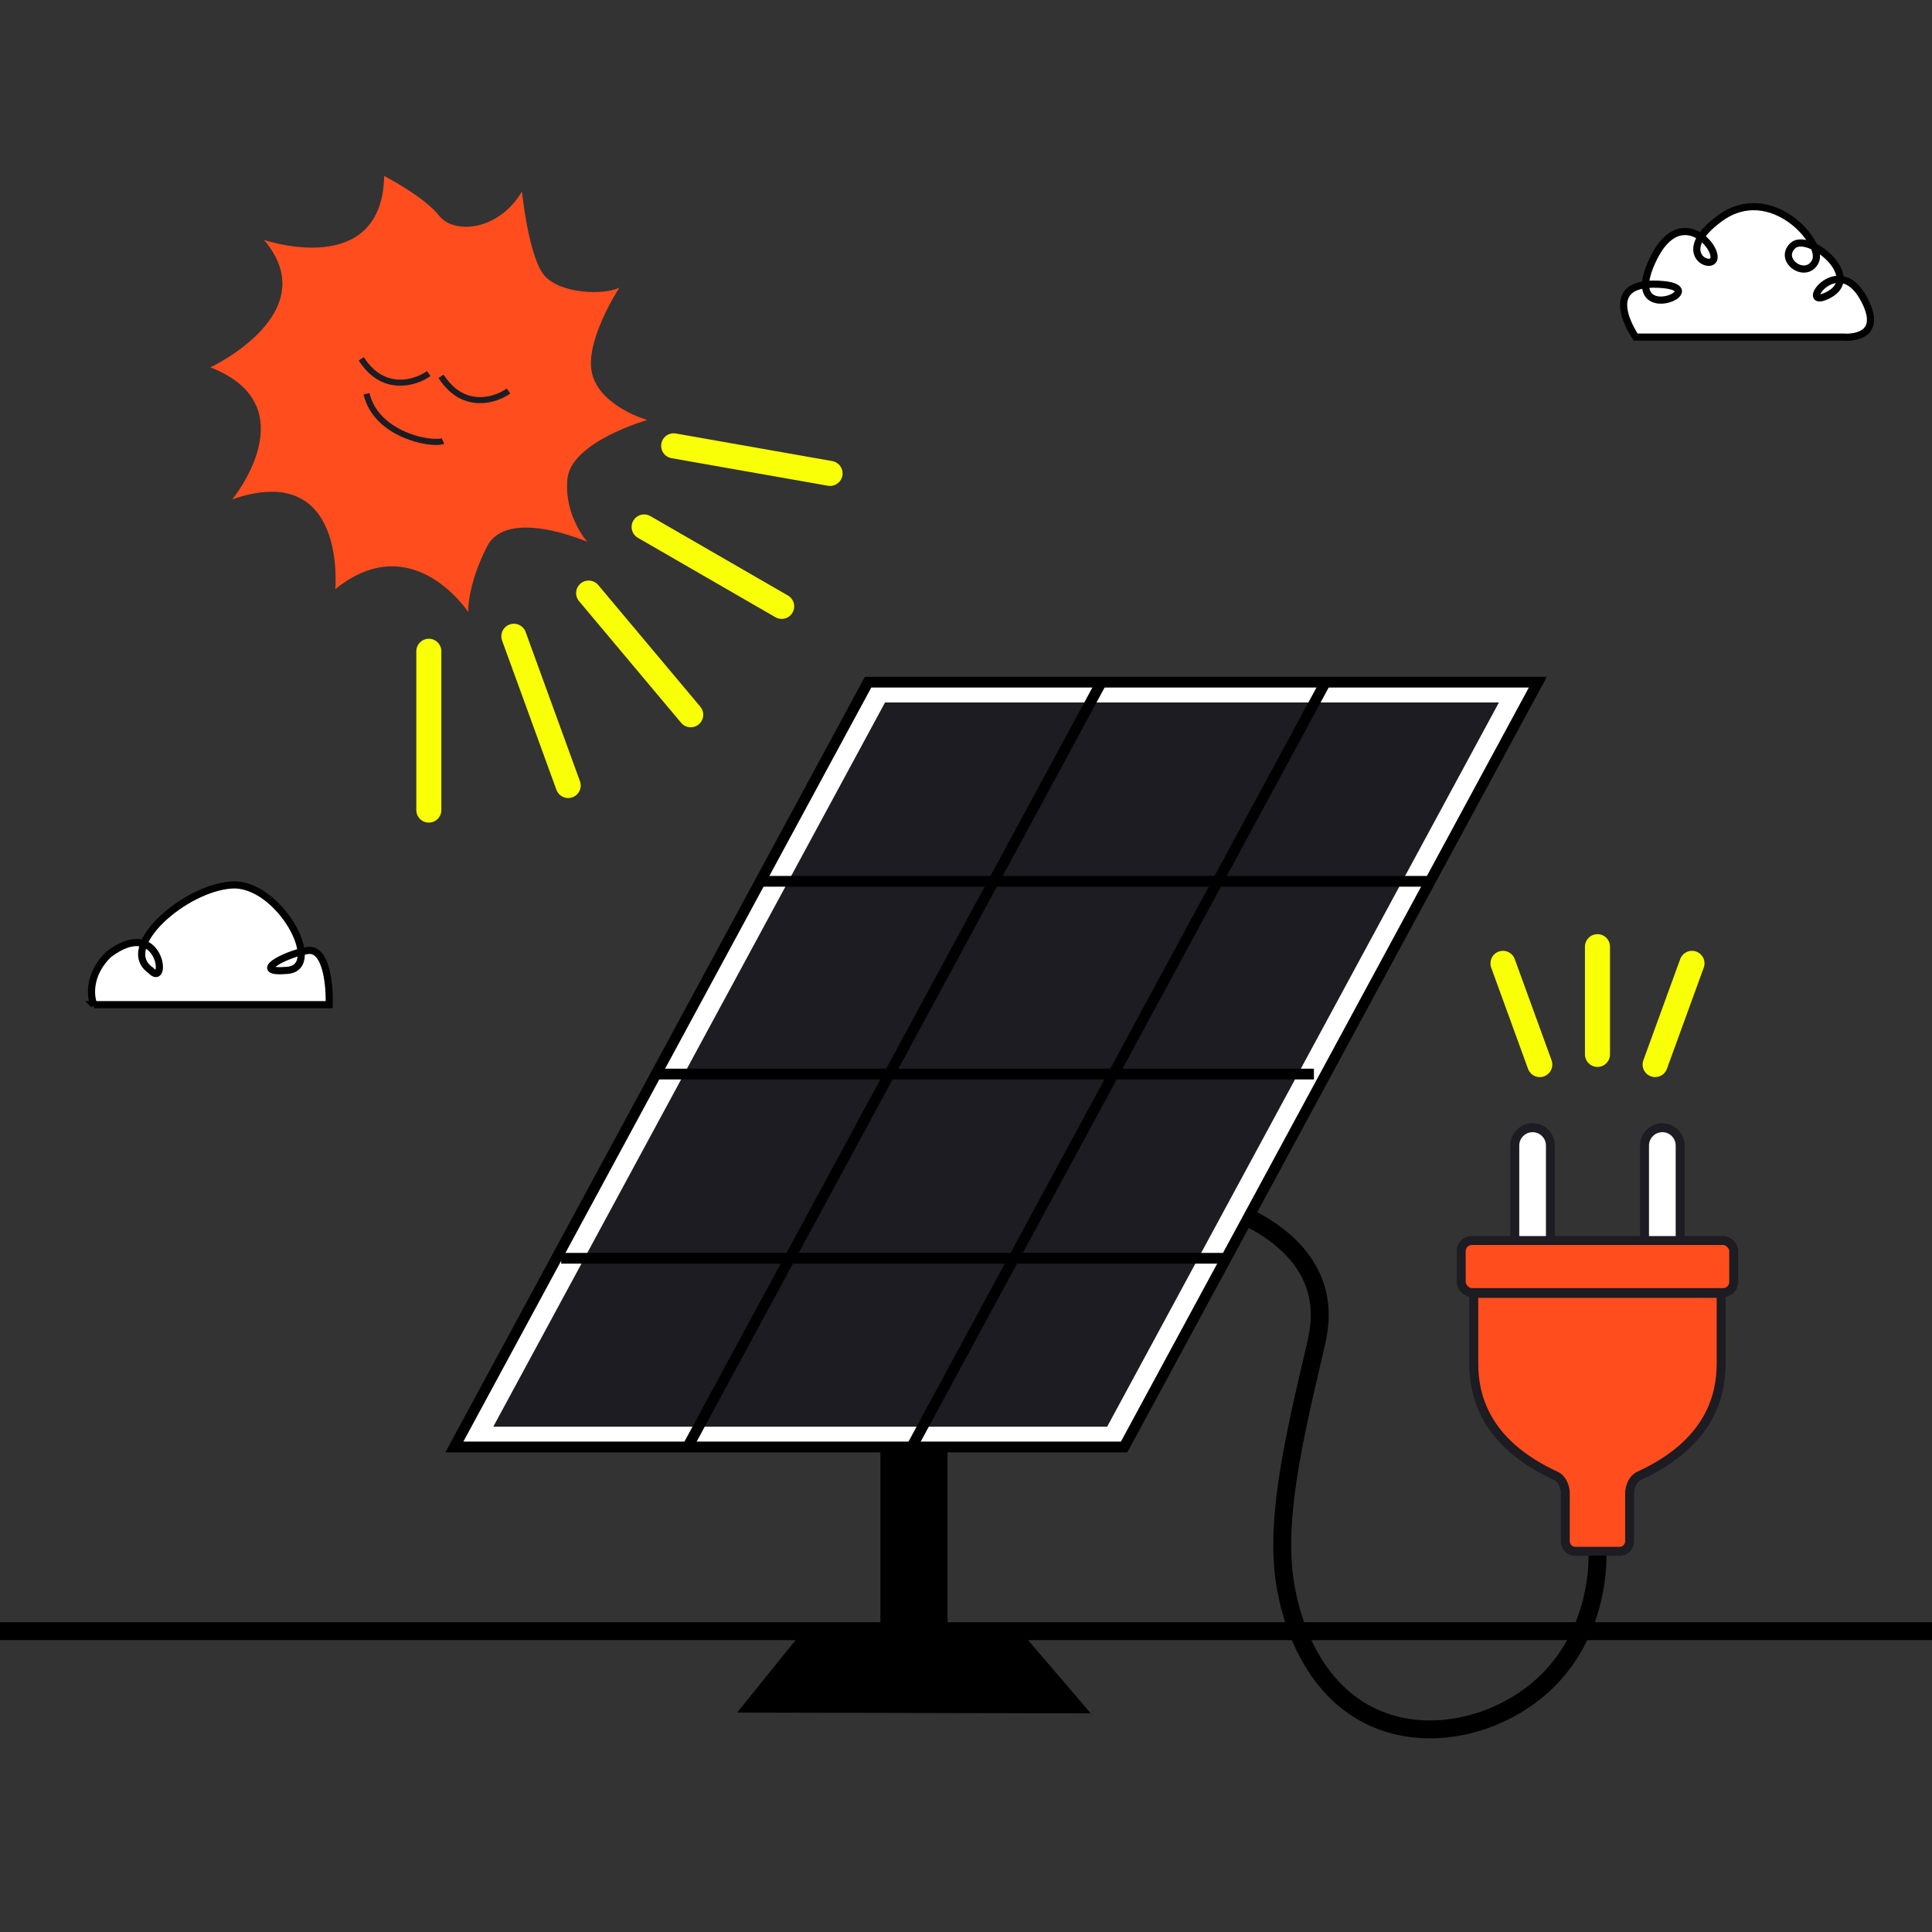
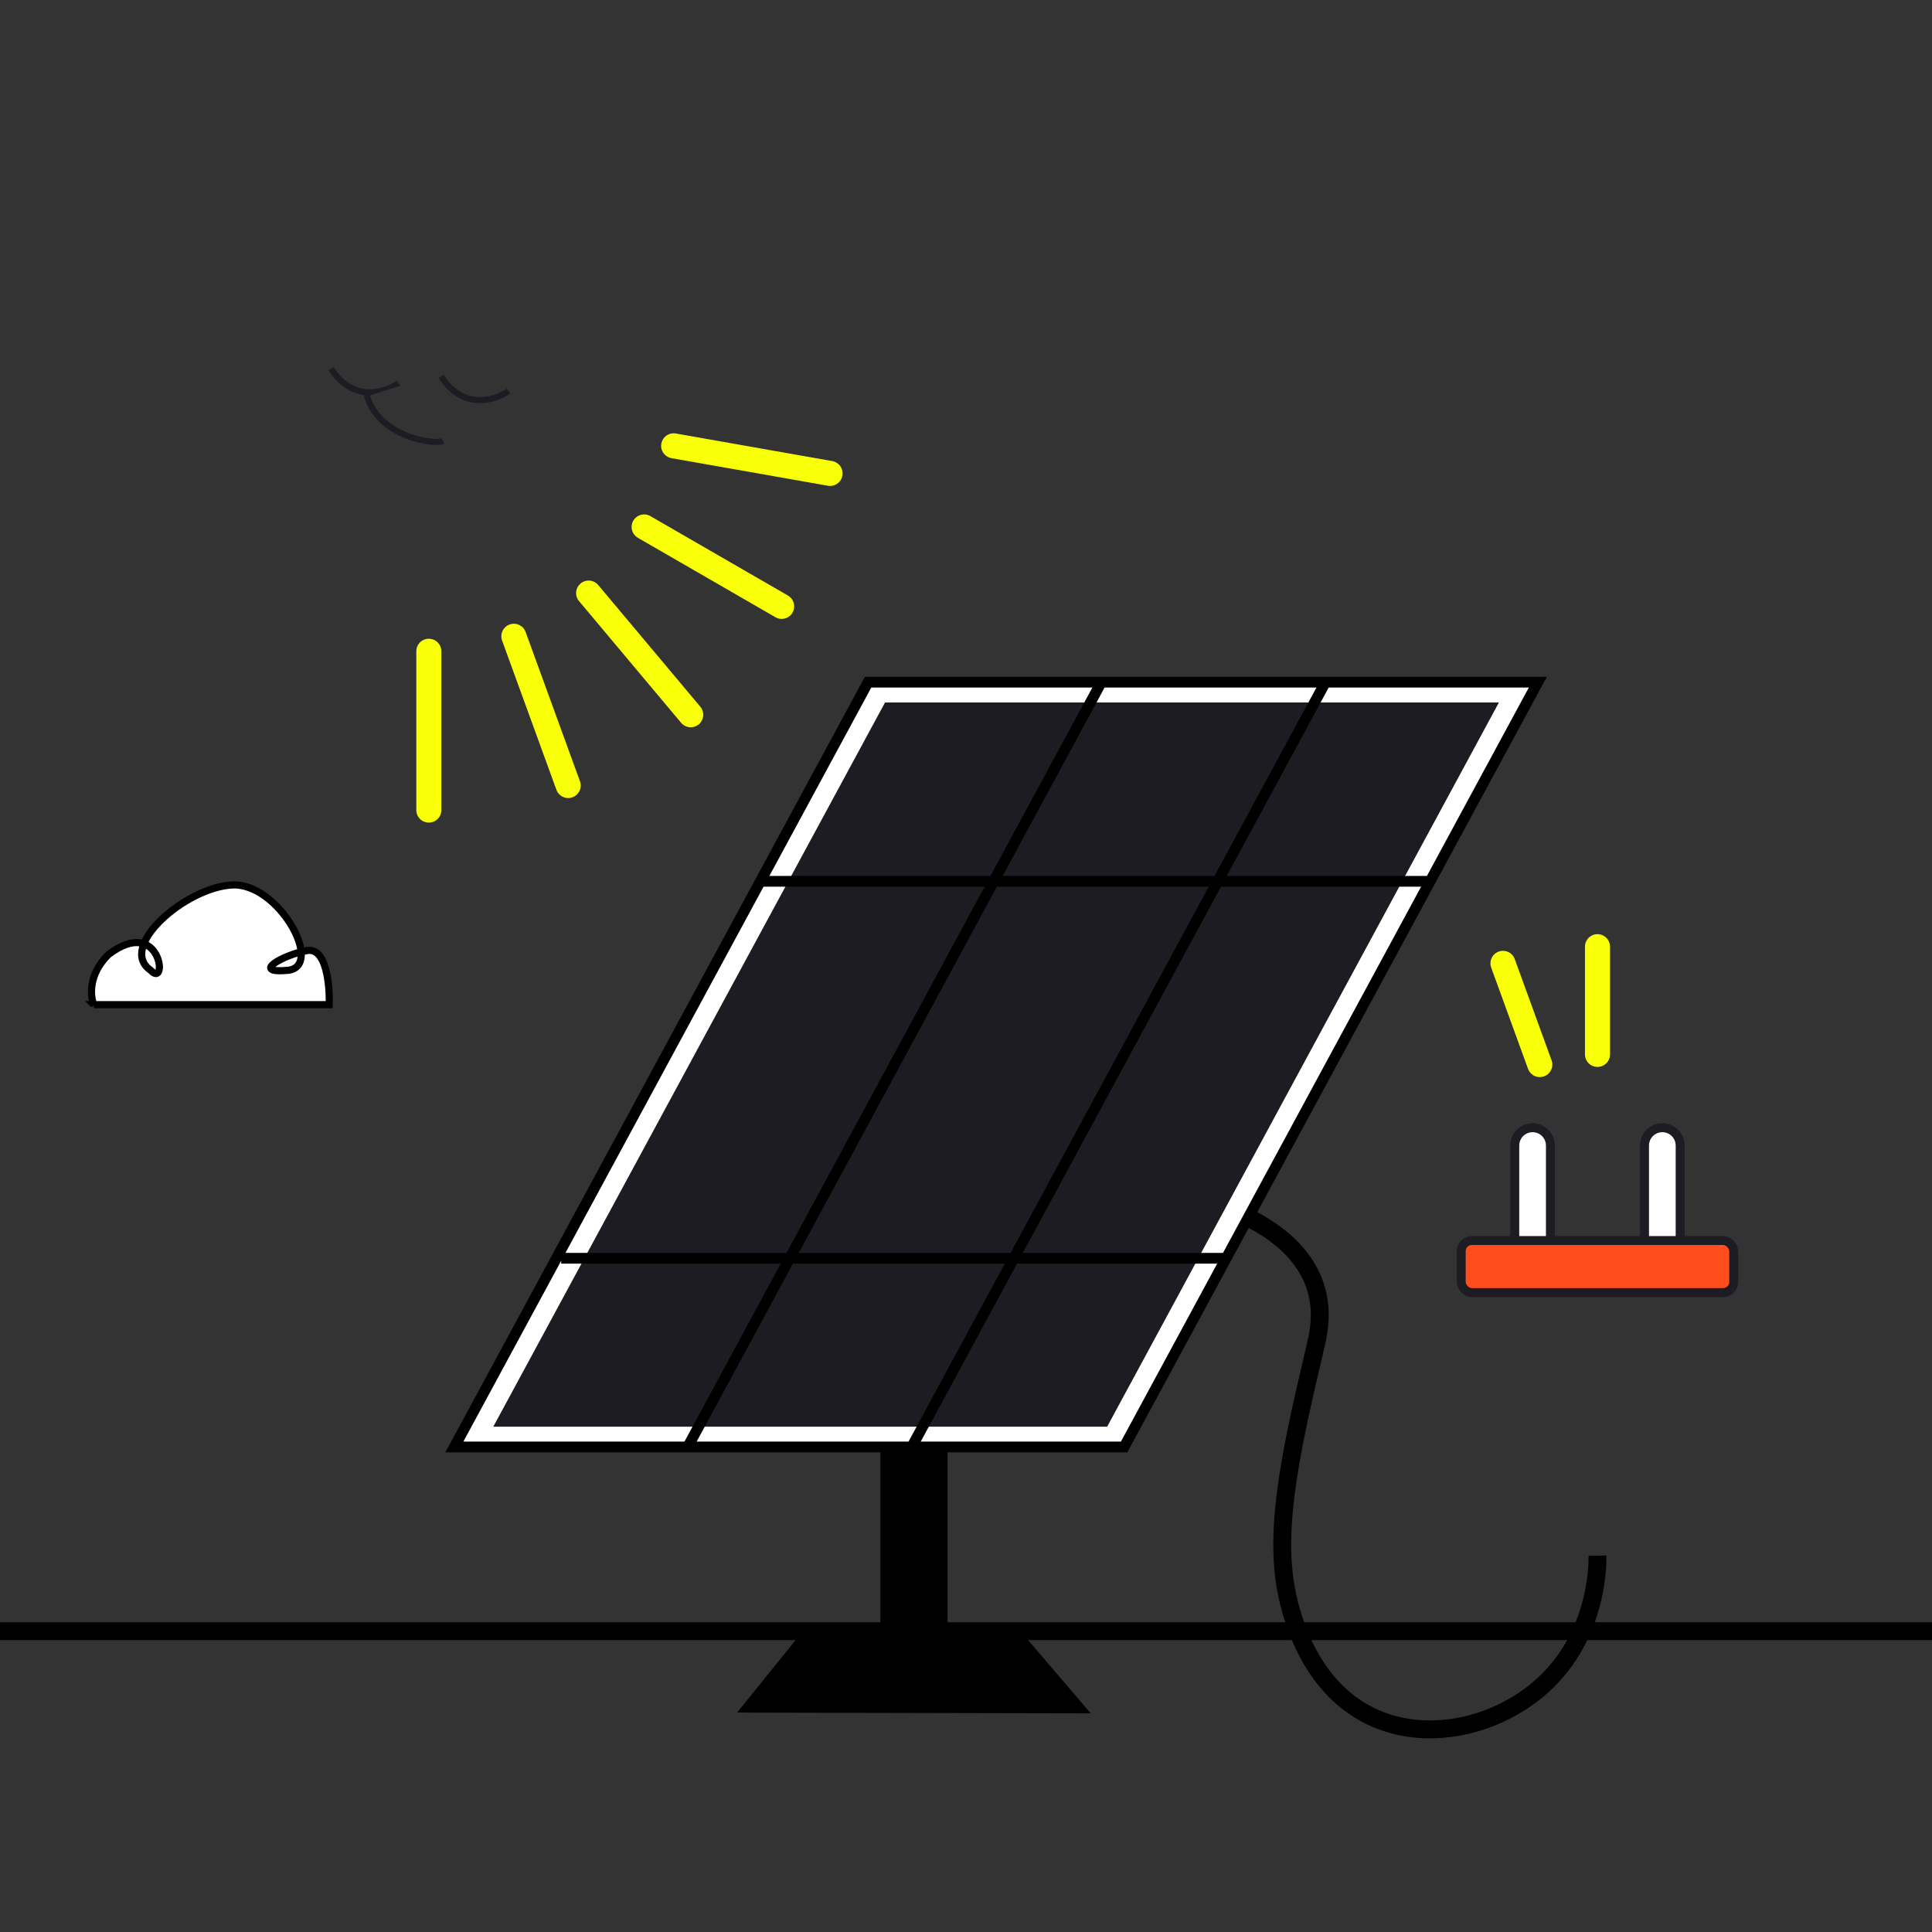
<svg xmlns="http://www.w3.org/2000/svg" id="Calque_2" data-name="Calque 2" viewBox="0 0 1080 1080">
  <rect x="0" y="0" width="1080" height="1080" fill="#333333" stroke="none" />
  <defs>
    <style>
      .cls-1, .cls-2, .cls-3, .cls-4 {
        fill: none;
      }

      .cls-5, .cls-6, .cls-7, .cls-8 {
        fill: #fff;
      }

      .cls-5, .cls-6, .cls-7, .cls-3, .cls-4, .cls-9 {
        stroke-miterlimit: 10;
      }

      .cls-5, .cls-6, .cls-8, .cls-3, .cls-4 {
        stroke: #000;
      }

      .cls-5, .cls-4 {
        stroke-width: 6px;
      }

      .cls-6, .cls-8 {
        stroke-width: 4px;
      }

      .cls-10 {
        fill: #1c1c22;
      }

      .cls-7, .cls-9 {
        stroke: #1c1c22;
        stroke-width: 5px;
      }

      .cls-11 {
        clip-path: url(#clippath-1);
      }

      .cls-2 {
        stroke: #f9ff06;
        stroke-linecap: round;
        stroke-linejoin: round;
        stroke-width: 14px;
      }

      .cls-3 {
        stroke-width: 10px;
      }

      .cls-9, .cls-12 {
        fill: #ff4d1e;
      }

      .cls-13 {
        clip-path: url(#clippath);
      }
    </style>
    <clipPath id="clippath">
      <rect class="cls-1" x="117.6" y="98.36" width="244.24" height="243.81" />
    </clipPath>
    <clipPath id="clippath-1">
      <rect class="cls-1" x="117.6" y="98.36" width="244.24" height="243.81" />
    </clipPath>
  </defs>
  <line class="cls-3" x1="0" y1="911.83" x2="1080" y2="911.83" />
  <g id="SOLEIL_RVB" data-name="SOLEIL RVB">
    <g class="cls-13">
      <g class="cls-11">
-         <path class="cls-12" d="M214.77,98.36s22.51,11.66,30.7,22.22c8.19,10.56,33.31,8.58,46.3-13.53,0,0,3.75,36.9,12.6,47.05,8.85,10.16,33.29,11.09,41.89,6.67,0,0-20.38,31-15.04,49,5.34,18,30.62,24.99,30.62,24.99,0,0-42.62,12.15-44.64,32.9-2.02,20.75,11.14,35.26,11.14,35.26,0,0-44.76-19.62-56.09,2.6-11.33,22.22-10.48,36.66-10.48,36.66,0,0-31.21-47.75-74.36-12.82,0,0,6.75-72.43-57.54-50.24,0,0,42.98-52.28-12.27-73.78,0,0,64.74-30.18,30.01-71.21,0,0,65.93,22.59,67.16-35.76" />
        <path class="cls-10" d="M268.35,225.37c6.74,0,12.93-2.58,16.91-5.4l-1.97-2.78c-4.34,3.07-11.64,5.84-19.13,4.38-6.37-1.24-11.82-5.33-16.19-12.15l-2.86,1.84c4.9,7.63,11.09,12.23,18.4,13.65,1.62.32,3.24.46,4.83.46" />
-         <path class="cls-10" d="M223.75,215.62c6.74,0,12.93-2.58,16.91-5.4l-1.97-2.78c-4.34,3.07-11.64,5.84-19.13,4.38-6.37-1.24-11.82-5.33-16.19-12.15l-2.86,1.84c4.9,7.63,11.09,12.23,18.4,13.65,1.63.32,3.24.46,4.83.46" />
+         <path class="cls-10" d="M223.75,215.62l-1.97-2.78c-4.34,3.07-11.64,5.84-19.13,4.38-6.37-1.24-11.82-5.33-16.19-12.15l-2.86,1.84c4.9,7.63,11.09,12.23,18.4,13.65,1.63.32,3.24.46,4.83.46" />
        <path class="cls-10" d="M243.75,248.74c2.02,0,3.61-.24,4.58-.68l-1.41-3.09c-2.02.92-12.04.5-22.3-4.52-6.8-3.33-15.46-9.62-18.09-20.73l-3.31.78c2.94,12.4,12.45,19.36,19.91,23.01,7.56,3.69,15.48,5.24,20.62,5.24" />
      </g>
    </g>
  </g>
  <polygon class="cls-5" points="628.39 808.86 253.99 808.86 485.26 381.35 859.66 381.35 628.39 808.86" />
  <polygon class="cls-10" points="618.91 797.52 275.75 797.52 494.74 392.69 837.91 392.69 618.91 797.52" />
  <line class="cls-4" x1="384.4" y1="808.86" x2="615.67" y2="381.35" />
  <line class="cls-4" x1="509.66" y1="808.86" x2="740.94" y2="381.35" />
  <line class="cls-4" x1="425.05" y1="492.66" x2="797.7" y2="492.66" />
-   <line class="cls-4" x1="366.76" y1="600.4" x2="734.49" y2="600.4" />
  <line class="cls-4" x1="313.71" y1="703.38" x2="686.36" y2="703.38" />
  <polygon points="570.92 912.4 529.66 912.4 529.66 811.16 492.14 811.16 492.14 912.4 448.3 912.4 412.06 957.34 609.74 957.78 570.92 912.4" />
  <g>
    <g>
      <path class="cls-7" d="M846.77,693.46v-53.1c0-5.5,4.46-9.96,9.96-9.96h0c5.5,0,9.96,4.46,9.96,9.96v53.1" />
      <path class="cls-7" d="M919.3,693.46v-53.1c0-5.5,4.46-9.96,9.96-9.96h0c5.5,0,9.96,4.46,9.96,9.96v53.1" />
    </g>
    <rect class="cls-9" x="816.84" y="693.46" width="152.32" height="29.1" rx="5.93" ry="5.93" />
-     <path class="cls-9" d="M823.84,722.99v38.99c0,17.17,5.38,44.55,46.31,63.22,4.85,2.86,4.86,9.27,4.86,9.27v27.07c0,3.13,2.53,5.66,5.66,5.66h24.65c3.13,0,5.66-2.53,5.66-5.66v-27.07s0-6.41,4.86-9.27c40.93-18.66,46.31-46.05,46.31-63.22v-38.99h-138.32Z" />
    <path class="cls-3" d="M699.9,681.74c11.82,6.21,28.96,17.79,35.35,37.31,4.71,14.42,1.61,27.19,0,34.04-12.36,52.69-23.09,98.42-16.4,134.84,1.49,8.12,9.75,53.08,47.17,71.35,30.43,14.85,68.12,6.19,92.95-14.18,34.05-27.94,34.12-69.87,34.04-75.49" />
  </g>
  <line class="cls-2" x1="893" y1="589.42" x2="893" y2="529.2" />
  <line class="cls-2" x1="860.76" y1="595.1" x2="840.17" y2="538.52" />
-   <line class="cls-2" x1="925.23" y1="595.1" x2="945.83" y2="538.52" />
  <line class="cls-2" x1="239.72" y1="364.06" x2="239.72" y2="452.84" />
  <line class="cls-2" x1="287.25" y1="355.68" x2="317.62" y2="439.11" />
  <line class="cls-2" x1="329.05" y1="331.54" x2="386.12" y2="399.56" />
  <line class="cls-2" x1="360.07" y1="294.57" x2="436.96" y2="338.97" />
  <line class="cls-2" x1="376.58" y1="249.22" x2="464.01" y2="264.64" />
-   <path class="cls-6" d="M1030.28,188.44h-115.92s-21.5-30.84,12.25-29.56c33.75,1.28-18.14,24.56-4.35-9.82,13.79-34.39,35.01-15.1,35.92-5.82.91,9.28-24.49-1.28,3.63-21.46,28.12-20.19,58.24,14.01,52.98,24.38-5.26,10.37-21.04-.55-12.7-8.73,8.34-8.18,39.72,16.91,20.32,27.29-19.4,10.37,6.09-28.13,21.04,5.46,9.07,20.38-13.16,18.29-13.16,18.29h0Z" />
  <g id="Illustration_61" data-name="Illustration 61">
    <path class="cls-8" d="M52.44,561.62h131.58c.36-10.84-1.6-32.08-12.25-30.26-13.32,2.27-32.01,12.93-11.05,11.07,20.96-1.87-4.8-49.19-31.03-47.73-26.23,1.47-64.33,34.8-45.41,47.73,9.85,10.8,5.86-31.33-23.71-8.8-11.3,11.2-10.12,23.33-8.12,28Z" />
  </g>
</svg>